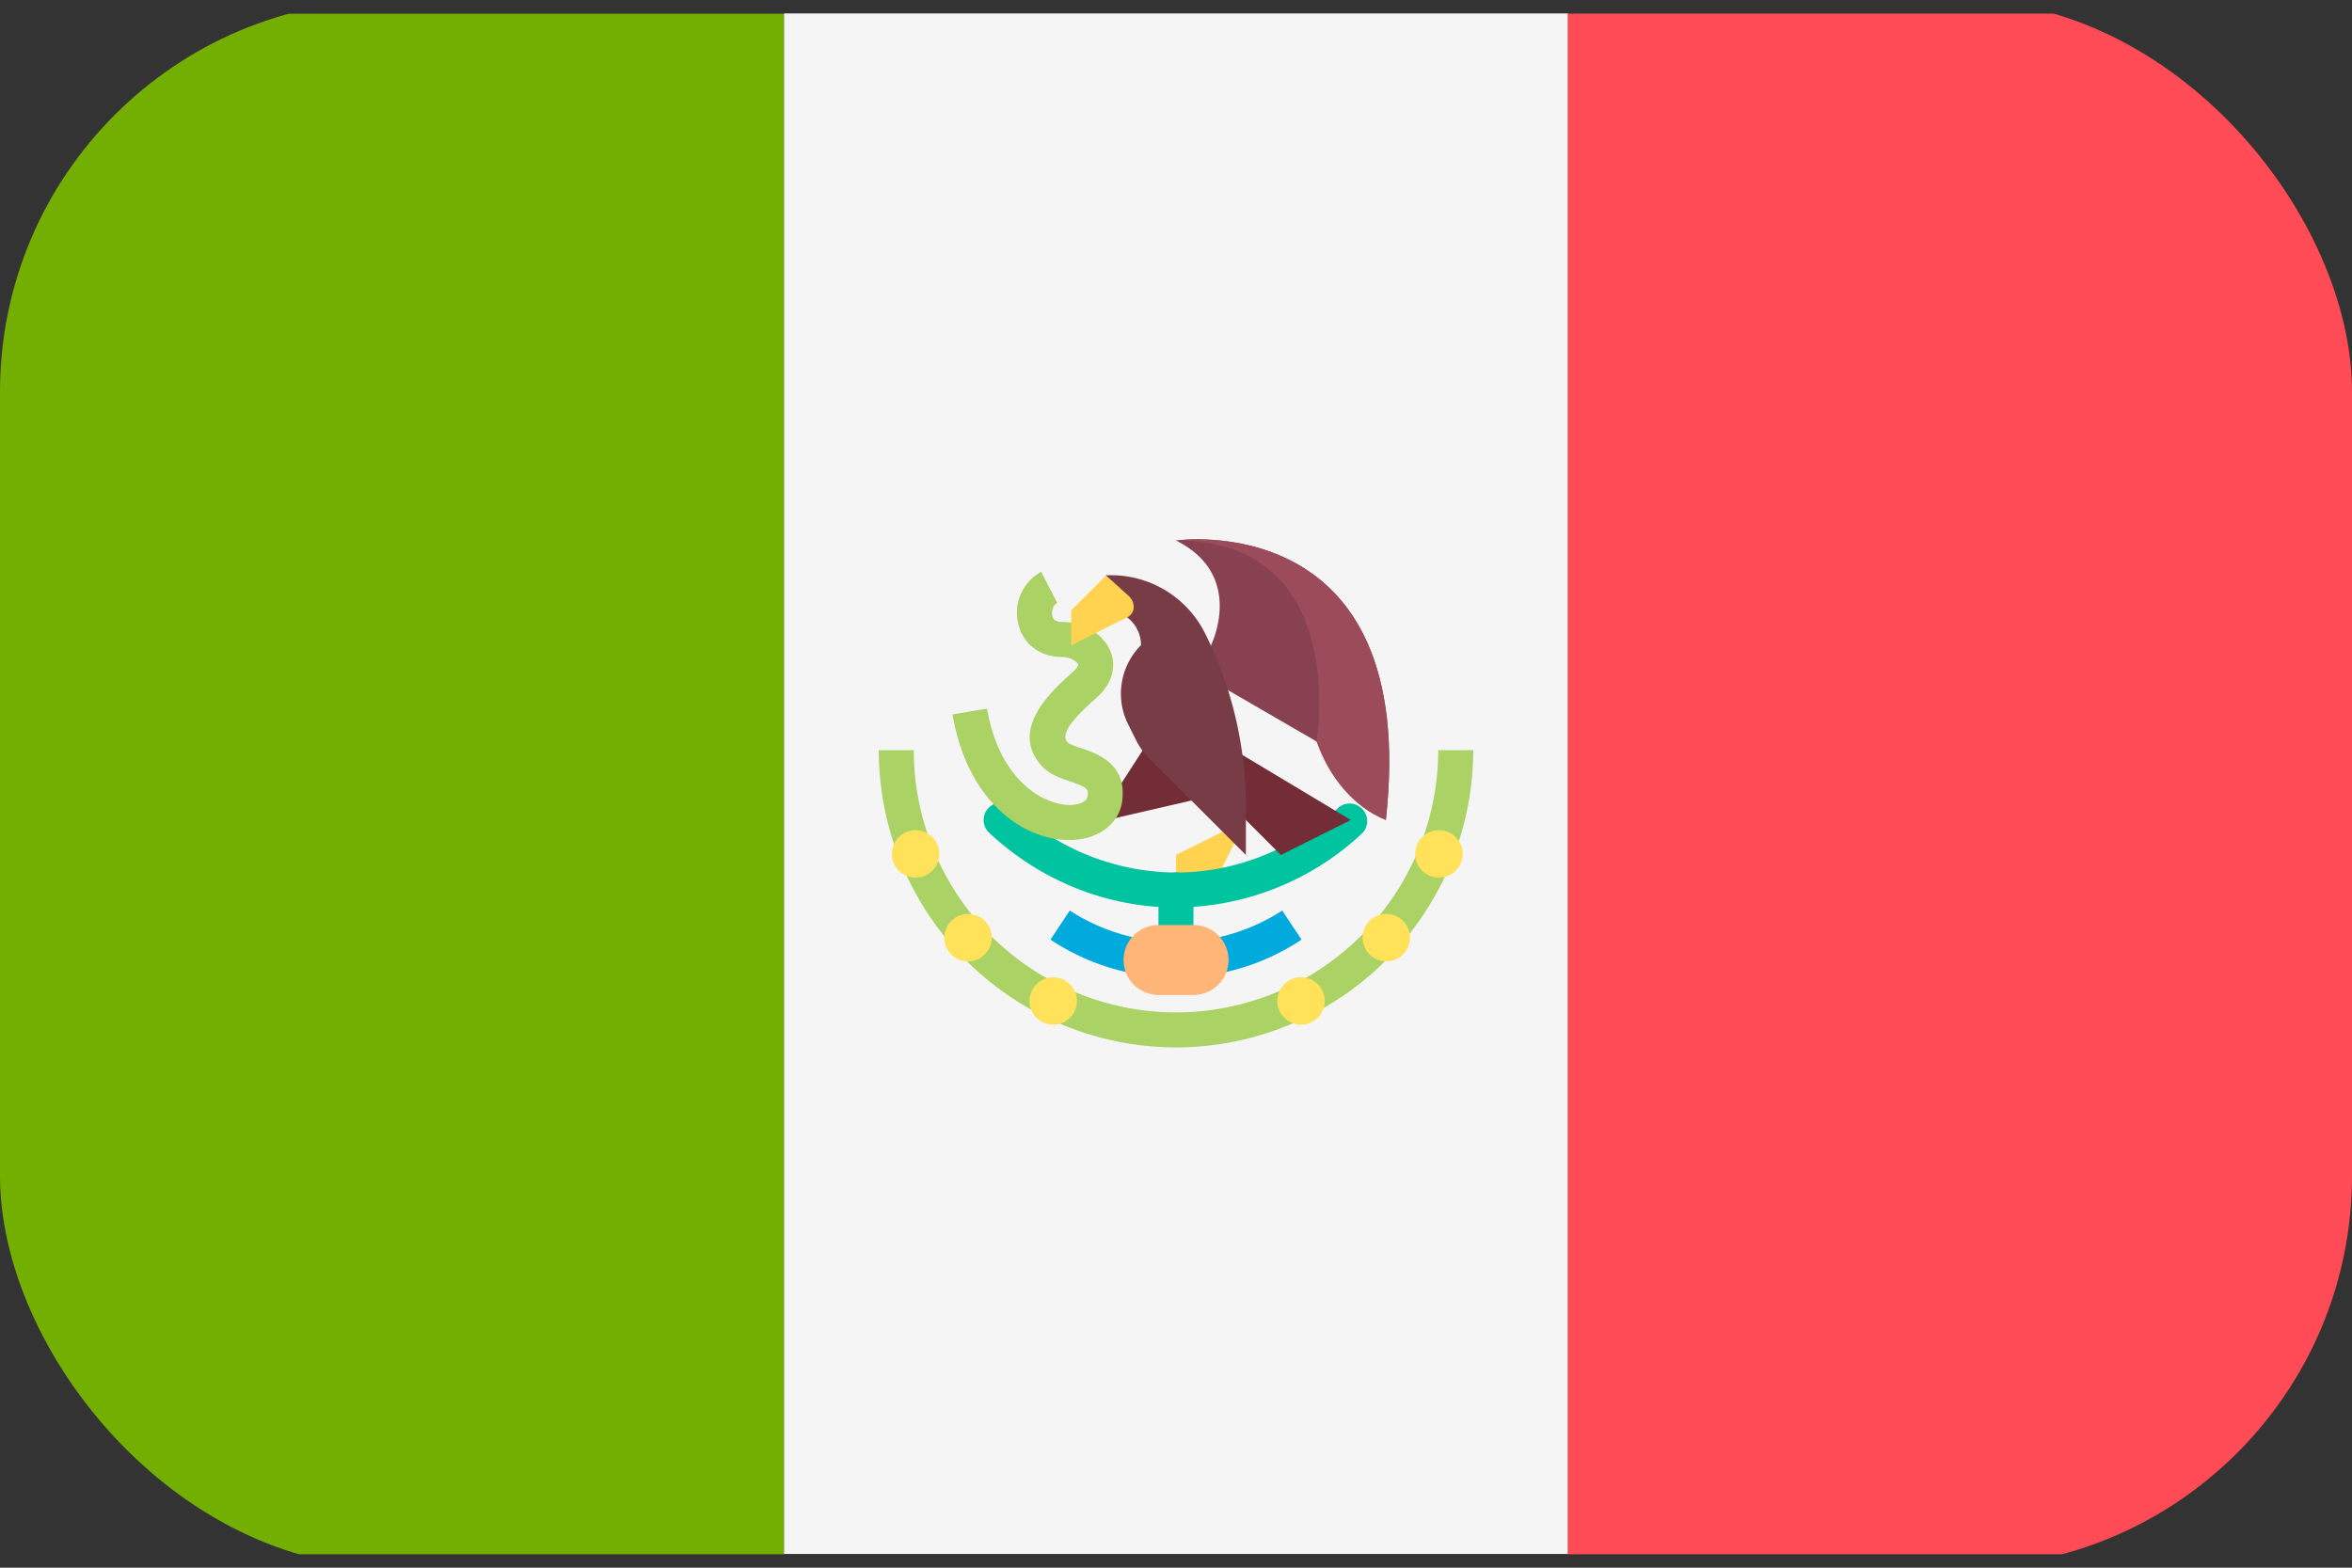
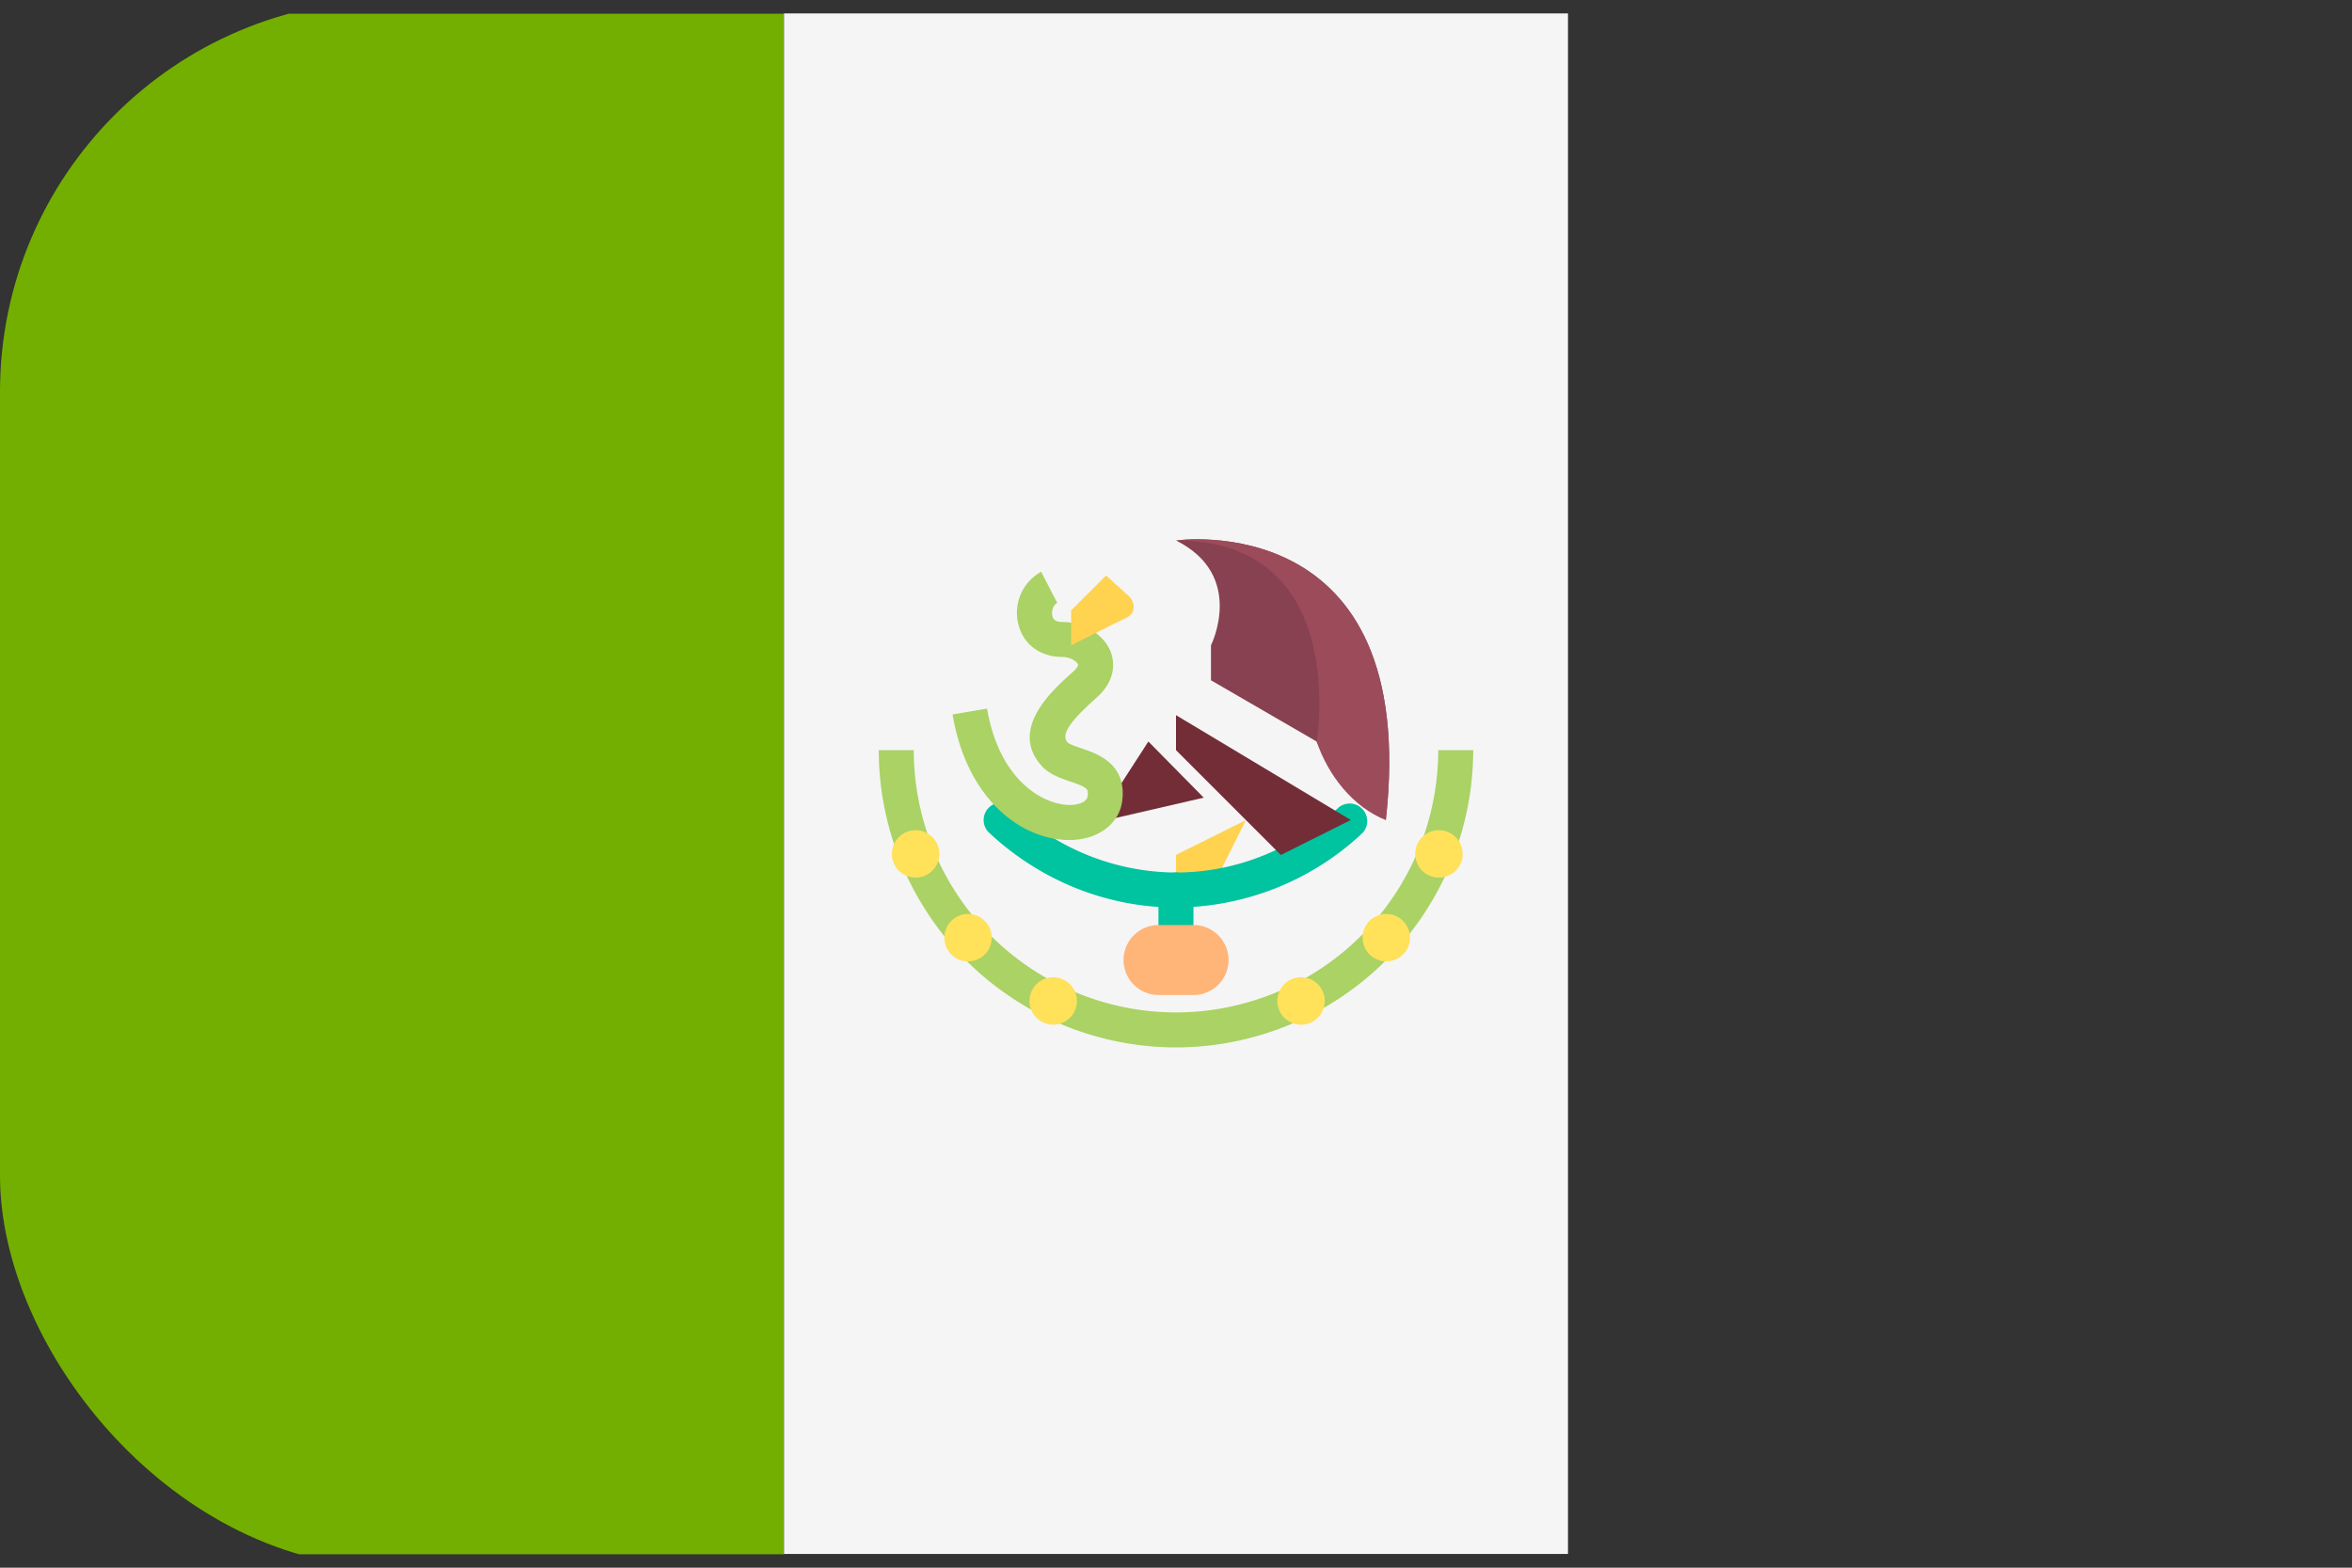
<svg xmlns="http://www.w3.org/2000/svg" fill="none" viewBox="0 0 24 16">
  <rect x="0" y="0" width="24" height="16" fill="#333333" stroke="none" />
  <g clip-path="url(#clip0)">
    <path fill="#73AF00" d="M8 15.863H.414A.414.414 0 0 1 0 15.449V.552C0 .324.185.14.414.14H8v15.724z" />
    <path fill="#F5F5F5" d="M16 .137H8V15.86h8V.137z" />
-     <path fill="#FF4B55" d="M23.586 15.863H16V.139h7.586c.229 0 .414.185.414.413V15.45a.414.414 0 0 1-.414.414z" />
    <path fill="#FFD250" d="M12.714 8.37L12 8.725v.357h.357l.357-.714z" />
    <path fill="#00C3A0" d="M12 9.975a.178.178 0 0 1-.179-.179v-.713a.178.178 0 1 1 .357 0v.713c0 .099-.08.179-.178.179z" />
    <path fill="#00C3A0" d="M12 9.262c-.701 0-1.378-.27-1.906-.762a.178.178 0 1 1 .243-.261A2.44 2.44 0 0 0 12 8.905c.61 0 1.2-.236 1.662-.666a.179.179 0 0 1 .243.261A2.796 2.796 0 0 1 12 9.262z" />
-     <path fill="#00AADC" d="M12 9.977c-.457 0-.9-.134-1.281-.387l.197-.297a1.99 1.99 0 0 0 2.168 0l.197.297c-.38.253-.824.387-1.28.387z" />
    <path fill="#732D37" d="M11.718 7.568l-.394.61-.067.2 1.026-.237-.565-.573z" />
    <path fill="#AAD264" d="M10.908 8.573c-.472 0-1.038-.397-1.188-1.281l.352-.06c.125.736.577.985.849.984.083-.002.17-.03.177-.09.008-.07.01-.087-.177-.15-.101-.034-.216-.073-.297-.165-.327-.373.115-.768.328-.957.037-.034.053-.062.049-.073-.012-.03-.082-.076-.161-.076-.227 0-.399-.129-.449-.335a.477.477 0 0 1 .233-.534l.164.317c-.044.023-.06.087-.05.133.005.019.015.062.102.062.219 0 .427.129.494.306.029.076.073.272-.144.466-.235.21-.375.367-.297.456.017.02.093.045.143.062.16.054.46.155.416.53-.027.234-.236.397-.521.405h-.023z" />
    <path fill="#874150" d="M12.357 6.586s.357-.713-.357-1.07c0 0 2.498-.357 2.141 2.854-.234-.187-.582-.53-.706-.802l-1.078-.625v-.357z" />
    <path fill="#732D37" d="M12 7.299l1.784 1.07-.714.357L12 7.656v-.357z" />
-     <path fill="#783C46" d="M11.286 6.228c.197 0 .357.16.357.357a.7.7 0 0 0-.131.808l.08.16a.7.7 0 0 0 .131.183l.99.99v-.493c0-.615-.142-1.22-.417-1.77a1.07 1.07 0 0 0-.958-.592h-.052v.357z" />
    <path fill="#FFD250" d="M11.287 5.873l-.357.357v.357s.424-.215.567-.284c.1-.048.082-.161.025-.216l-.236-.214z" />
    <path fill="#AAD264" d="M12 10.69a3.037 3.037 0 0 1-3.033-3.034h.357A2.68 2.68 0 0 0 12 10.333a2.68 2.68 0 0 0 2.676-2.677h.357A3.037 3.037 0 0 1 12 10.69z" />
    <path fill="#FFE15A" d="M9.343 8.957a.242.242 0 1 0 0-.484.242.242 0 0 0 0 .484zM9.878 9.812a.242.242 0 1 0 0-.484.242.242 0 0 0 0 .484zM10.747 10.458a.242.242 0 1 0 0-.484.242.242 0 0 0 0 .484zM14.683 8.957a.242.242 0 1 0 0-.484.242.242 0 0 0 0 .484zM14.146 9.812a.242.242 0 1 0 0-.484.242.242 0 0 0 0 .484zM13.276 10.458a.242.242 0 1 0 0-.484.242.242 0 0 0 0 .484z" />
    <path fill="#FFB478" d="M12.179 10.155h-.357a.357.357 0 1 1 0-.714h.357a.357.357 0 0 1 0 .714z" />
    <path fill="#9B4B5A" d="M13.435 7.568c.119.349.372.669.706.802C14.498 5.16 12 5.516 12 5.516c1.784 0 1.435 2.052 1.435 2.052z" />
  </g>
  <defs>
    <clipPath id="clip0">
      <rect width="24" height="16" fill="#fff" rx="4" />
    </clipPath>
  </defs>
</svg>